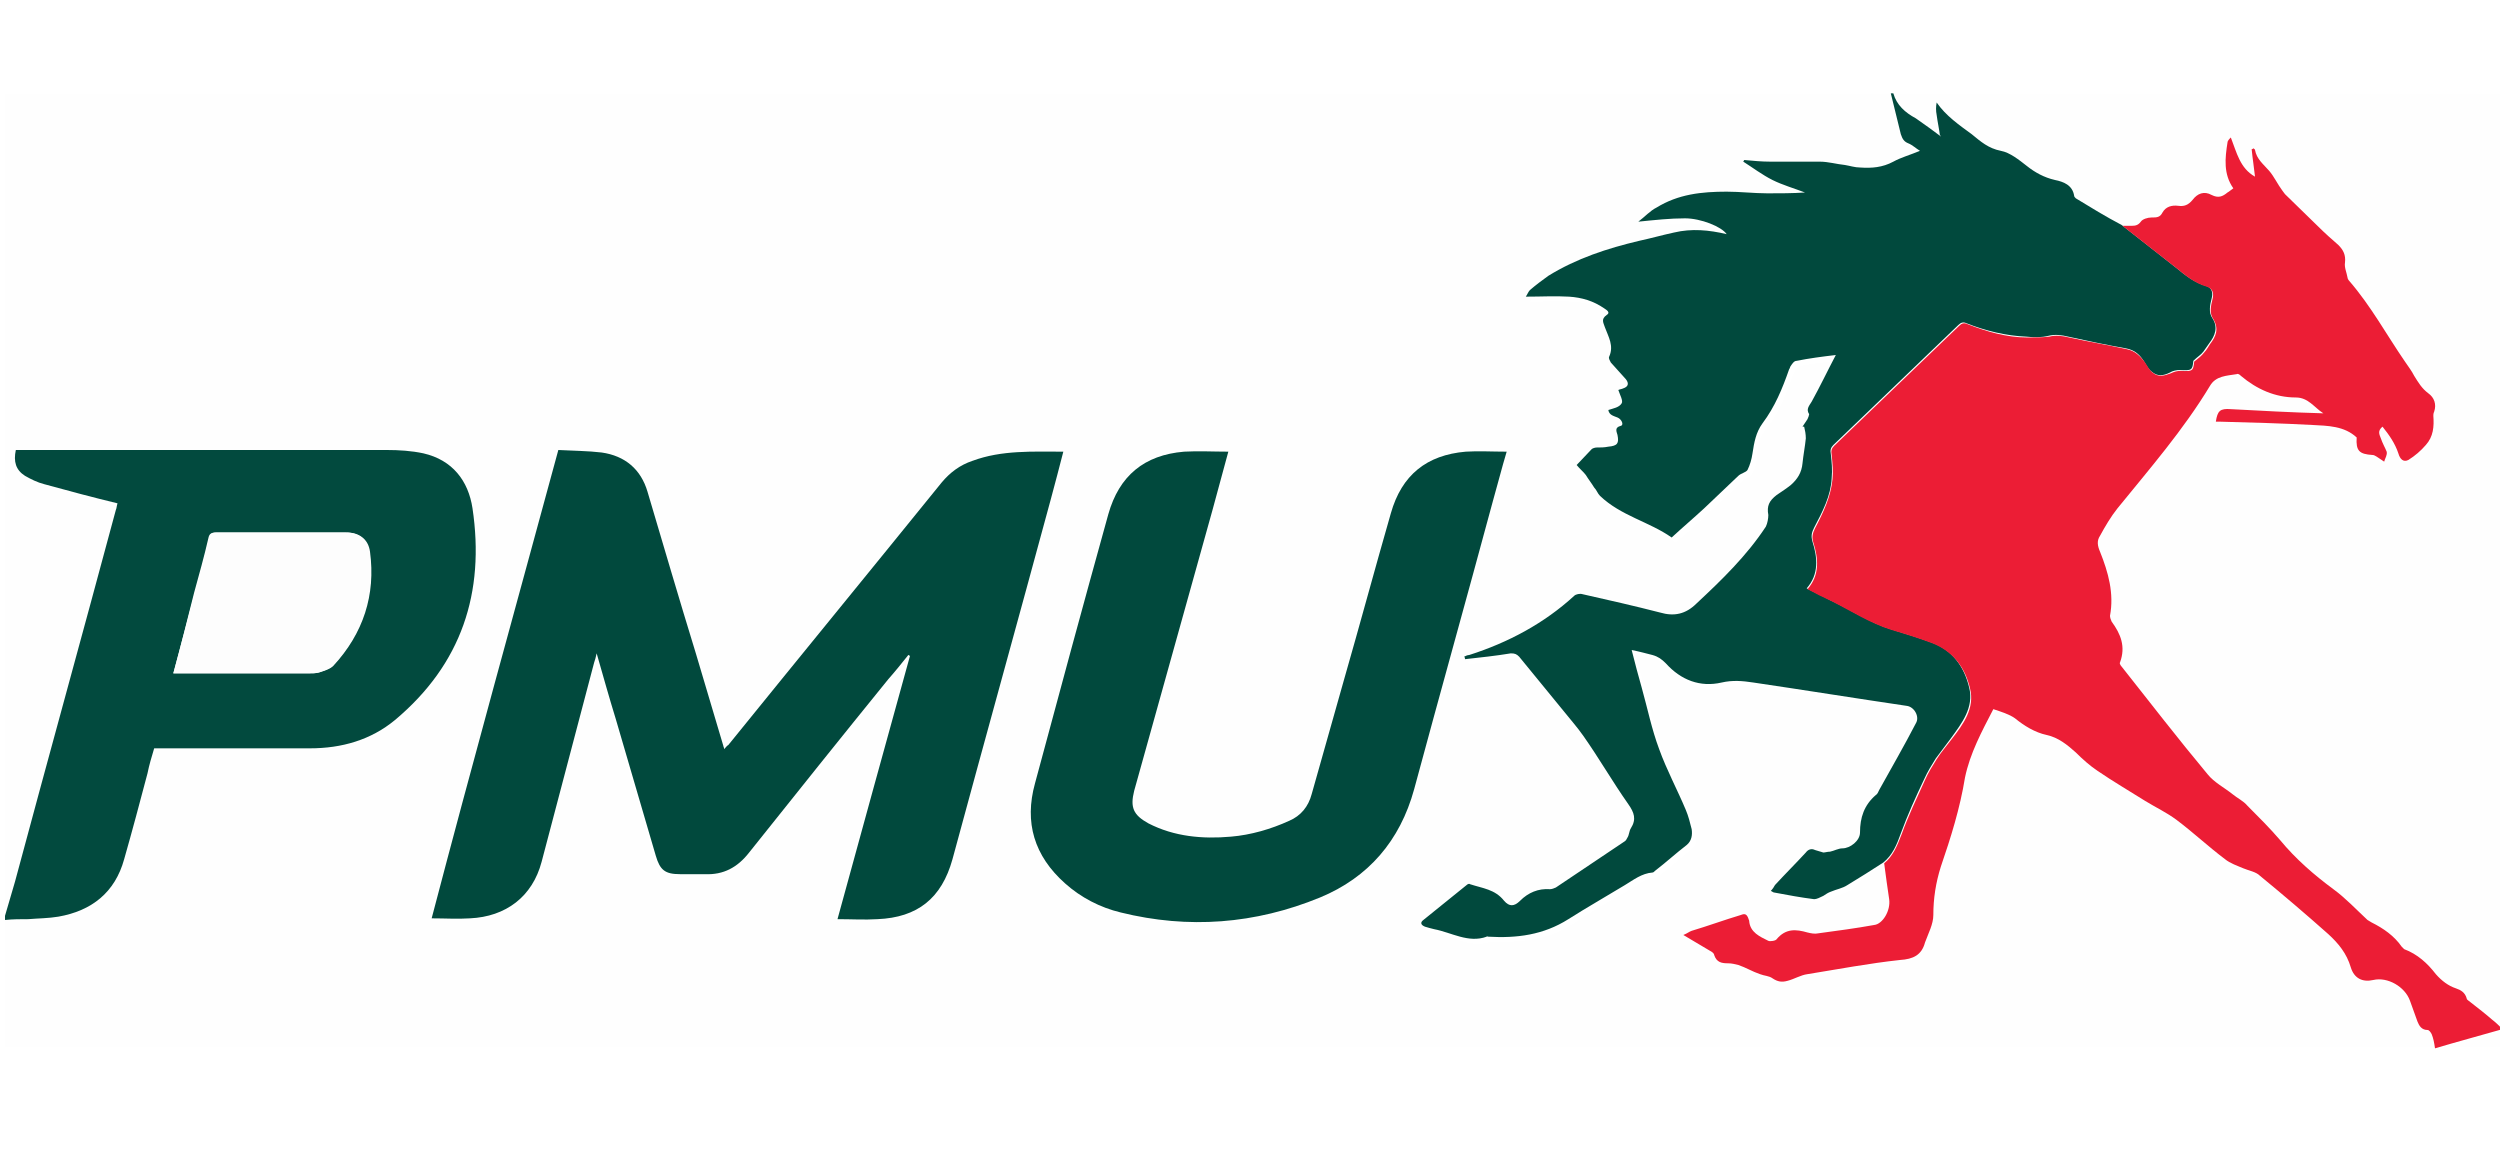
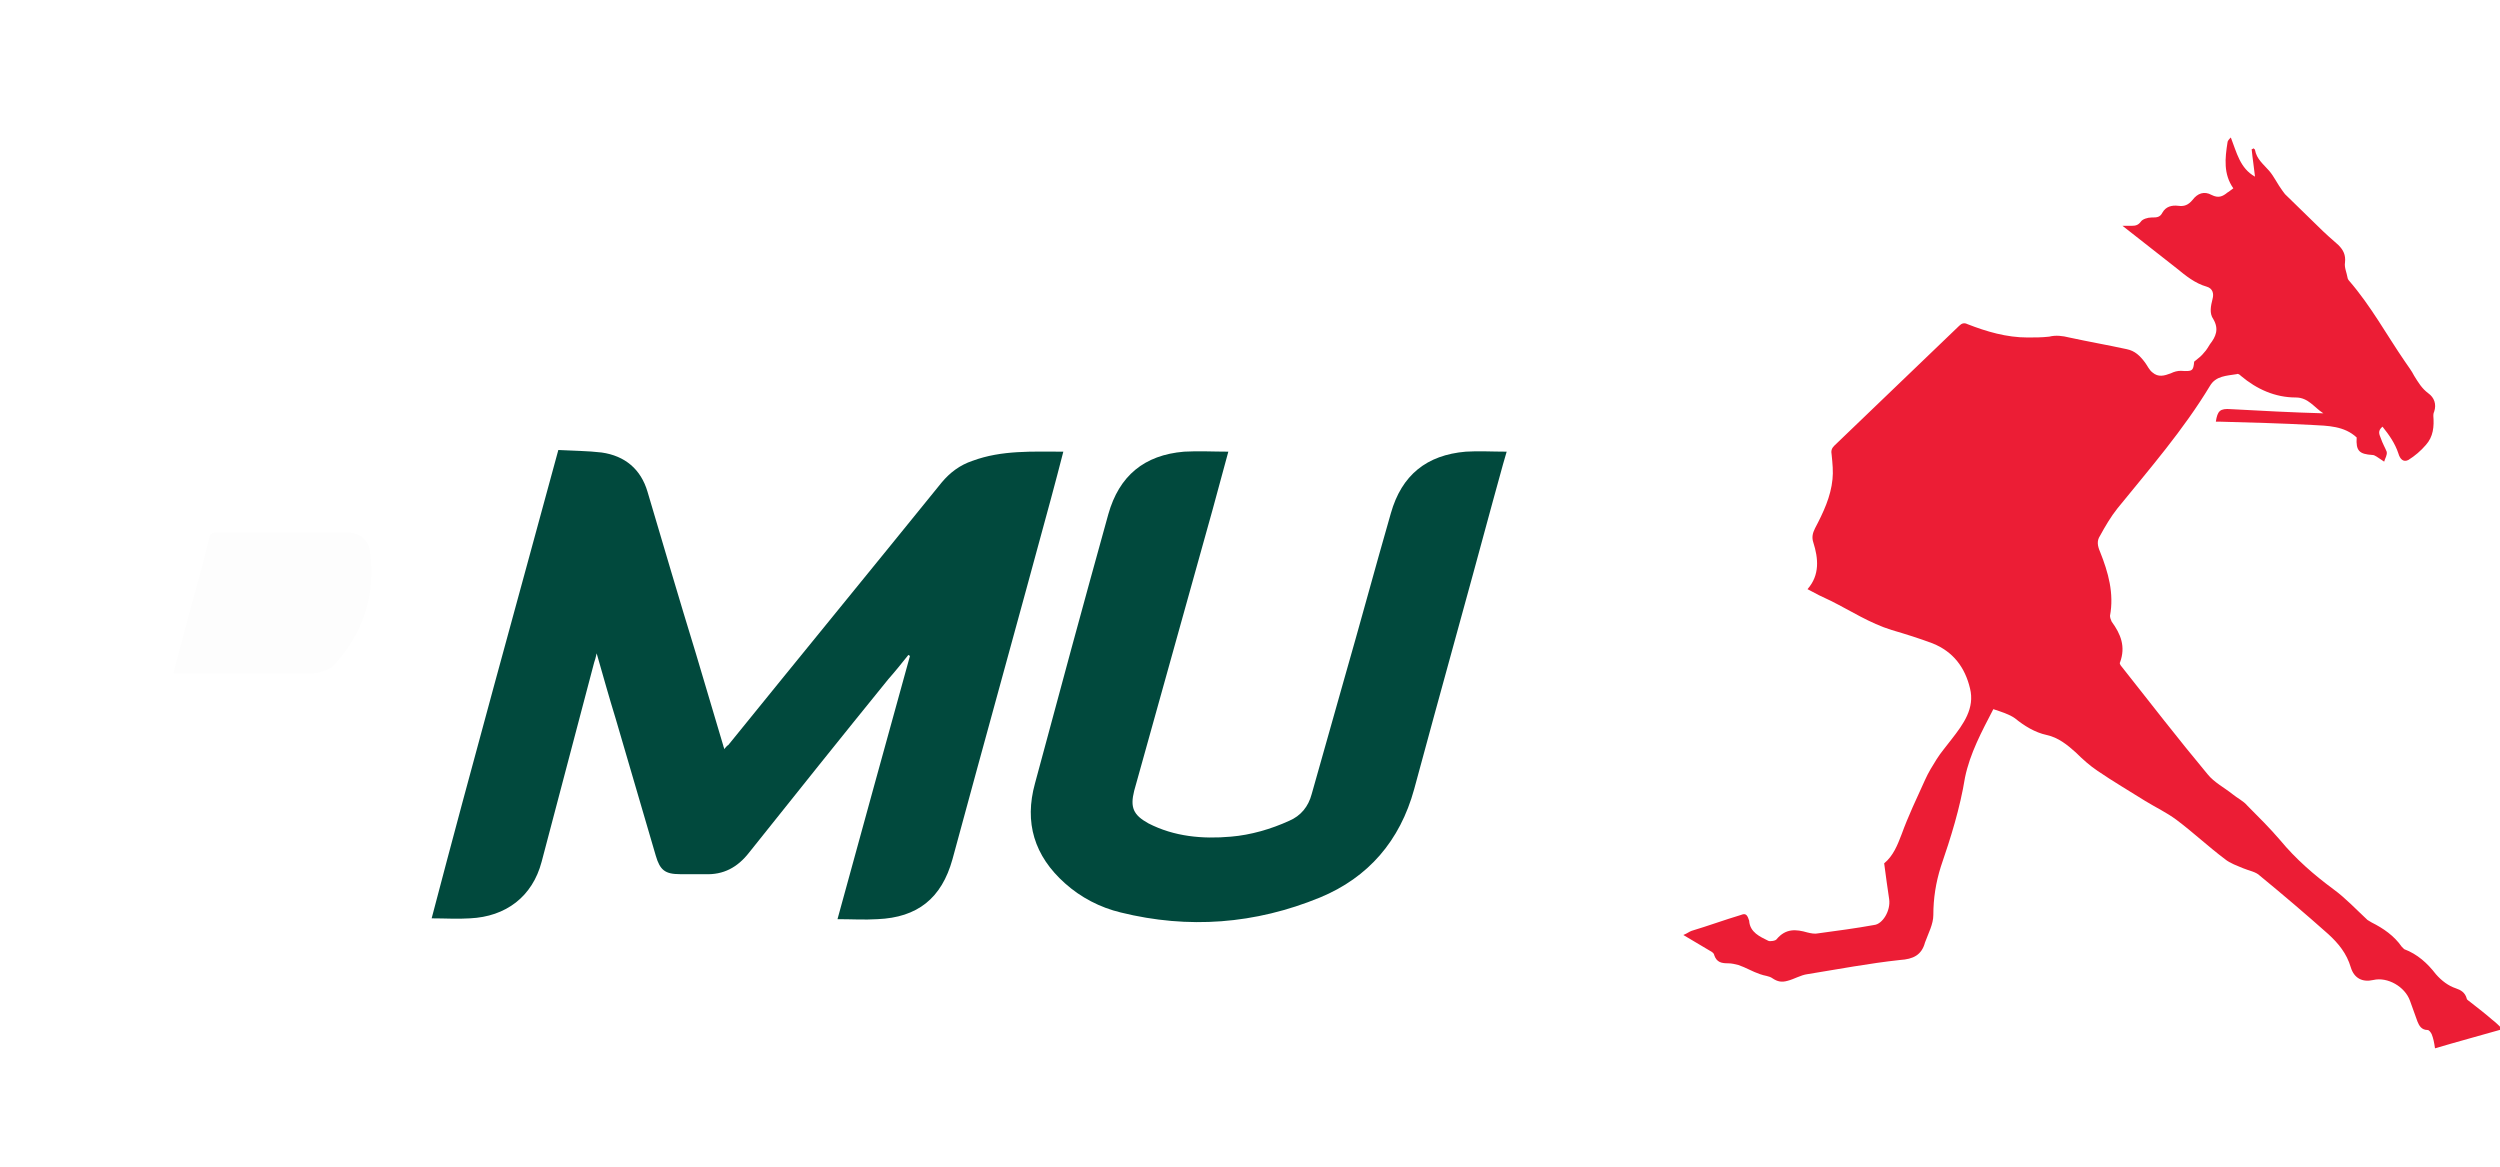
<svg xmlns="http://www.w3.org/2000/svg" version="1.0" x="0px" y="0px" viewBox="0 0 300 140" style="enable-background:new 0 0 300 140;" xml:space="preserve">
  <style type="text/css"> .st0{fill:#FFFFFF;} .st1{clip-path:url(#SVGID_4_);} .st2{fill:#2A9E43;} .st3{fill:#64BEA4;} .st4{fill:#756746;} .st5{fill:#0B090A;} .st6{fill:#1C3123;} .st7{fill:#0B6544;} .st8{fill:#F6D658;} .st9{fill:#069870;} .st10{fill:#B99280;} .st11{fill:#ECBB33;} .st12{fill:#C6C6C6;} .st13{fill:#F4C4AF;} .st14{display:none;fill:#FFFFFF;} .st15{fill:#052433;} .st16{fill:#042332;} .st17{fill:#062534;} .st18{fill:#F2F3F4;} .st19{fill:#0238A3;} .st20{fill:#C6172C;} .st21{fill:#C79F49;} .st22{fill:#0F0F0F;} .st23{fill:#FAFAFA;} .st24{fill:#09815B;} .st25{fill:#41B389;} .st26{fill:#0A805B;} .st27{fill:#41B188;} .st28{fill:#42B58B;} .st29{fill:#08805A;} .st30{fill:#41B289;} .st31{fill:#368F72;} .st32{fill:#408E74;} .st33{fill:#24674F;} .st34{fill:#F5F6F5;} .st35{fill:#094167;} .st36{fill:#053E65;} .st37{fill:#043D65;} .st38{fill:#167BBC;} .st39{fill:#197CBD;} .st40{fill:#446E88;} .st41{fill:#4E768F;} .st42{fill:#B3C4D0;} .st43{fill:#3A6782;} .st44{fill:#E5EDF4;} .st45{fill:#E5ECF1;} .st46{fill:#F9F9F9;} .st47{fill:#DEDEDE;} .st48{fill:#CDCDCD;} .st49{fill:#CCC0A3;} .st50{fill:#D4A223;} .st51{fill:#F6BF32;} .st52{fill:#F4BE32;} .st53{fill:#FAC42C;} .st54{fill:#E2B32A;} .st55{fill:#E3BF5B;} .st56{fill:#D8D8D8;} .st57{fill:#F5F4F2;} .st58{fill:#025FC9;} .st59{fill:#2C4980;} .st60{fill:#1E3F7D;} .st61{fill:#0F3778;} .st62{fill:#003277;} .st63{fill:#193C7B;} .st64{fill:#E8E8EA;} .st65{fill:#D2D7E1;} .st66{fill:#E1E4EB;} .st67{fill:#345386;} .st68{fill:#94A0BB;} .st69{fill:#E0E0E0;} .st70{fill:#EDEDED;} .st71{fill:#363636;} .st72{fill:#3A3A3A;} .st73{fill:#484849;} .st74{fill:#666769;} .st75{fill:#DBDFE7;} .st76{fill:#5C5D5E;} .st77{fill:#EAEAEC;} .st78{fill:#E6E6E6;} .st79{fill:#E3E3E3;} .st80{fill:#6F7072;} .st81{fill:#232323;} .st82{fill:#252525;} .st83{fill:#FB9705;} .st84{fill:#FB9807;} .st85{fill:#262626;} .st86{fill:#FB9806;} .st87{fill:#0AEA8C;} .st88{fill:#010101;} .st89{fill:#F2F2E9;} .st90{fill:#E80239;} .st91{fill:#E80138;} .st92{fill:#F6181A;} .st93{fill:#0E0E0E;} .st94{fill:#535353;} .st95{fill:#BCBCC1;} .st96{fill:#944296;} .st97{fill:#060606;} .st98{fill:#A3C413;} .st99{fill:#020202;} .st100{fill:#050505;} .st101{fill:#040404;} .st102{fill:#E7E7E7;} .st103{fill:#E56420;} .st104{fill:#E5641F;} .st105{fill:#E56520;} .st106{fill:#12395D;} .st107{fill:#E56521;} .st108{fill:#212220;} .st109{fill:#20211F;} .st110{fill:#FB3A02;} .st111{fill:#050F30;} .st112{fill:#0A1334;} .st113{fill:#FBCA05;} .st114{fill:#00001B;} .st115{fill:#047968;} .st116{fill:#E91D25;} .st117{fill:#E91C25;} .st118{fill:#E91D26;} .st119{fill:#E6BEBD;} .st120{fill:#EDCBC7;} .st121{fill:#E2BCBA;} .st122{fill:#084821;} .st123{fill:#04D147;} .st124{fill:#01451A;} .st125{fill:#E8EC02;} .st126{fill:#030303;} .st127{fill:#019AFB;} .st128{fill:#0399F9;} .st129{fill:#080D0B;} .st130{fill:#00B5B5;} .st131{fill:#EEB038;} .st132{fill:#040C0C;} .st133{fill:#8CD001;} .st134{fill:#030302;} .st135{fill:#FAD300;} .st136{fill:#E78C20;} .st137{fill:#F0D521;} .st138{fill:#FA3142;} .st139{fill:#FA3445;} .st140{fill:#040303;} .st141{fill:#050404;} .st142{fill:#DD7122;} .st143{fill:#0AFBD4;} .st144{fill:#0D0D0D;} .st145{fill:#232A37;} .st146{fill:#03AB44;} .st147{fill:#EDF6F1;} .st148{fill:#EDF7F1;} .st149{fill:#75CF95;} .st150{fill:#67CB8B;} .st151{fill:#62C988;} .st152{fill:#64CA89;} .st153{fill:#F18092;} .st154{fill:#0C0C0C;} .st155{fill:#0B0B0B;} .st156{fill:#141414;} .st157{fill:#101010;} .st158{fill:#393939;} .st159{fill:#E8173C;} .st160{fill:#1F1F1F;} .st161{fill:#080808;} .st162{fill:#222222;} .st163{fill:#161616;} .st164{fill:#151515;} .st165{fill:#313131;} .st166{fill:#2E2E2E;} .st167{fill:#DF1919;} .st168{fill:#F9080F;} .st169{fill:#F9060E;} .st170{fill:#F16469;} .st171{fill:#F14F04;} .st172{fill:#090909;} .st173{fill:#FB5012;} .st174{fill:#FB5114;} .st175{fill:#06AEDC;} .st176{fill:#9D408E;} .st177{fill:#FB5418;} .st178{fill:#FB6B39;} .st179{fill:#D48A78;} .st180{fill:#37B0DC;} .st181{fill:#47B23E;} .st182{fill:#61BA51;} .st183{fill:#97C73F;} .st184{fill:#67BD33;} .st185{fill:#FAA670;} .st186{fill:#C180B4;} .st187{fill:#AE5FA0;} .st188{fill:#9191C3;} .st189{fill:#A6B690;} .st190{fill:#FB8051;} .st191{fill:#5DBEE2;} .st192{fill:#B3A6CD;} .st193{fill:#9EAB7E;} .st194{fill:#7FC9E7;} .st195{fill:#90CB7A;} .st196{fill:#B6D157;} .st197{fill:#D49EC5;} .st198{fill:#CCDD7F;} .st199{fill:#6DC1E3;} .st200{fill:#242423;} .st201{fill:#39BD02;} .st202{fill:#4BFB02;} .st203{fill:#4CFB03;} .st204{fill:#232321;} .st205{fill:#252523;} .st206{fill:#222220;} .st207{fill:#282826;} .st208{fill:#262624;} .st209{fill:#2A2A29;} .st210{fill:#1D1D1B;} .st211{fill:#EBEBEB;} .st212{fill:#D9D9D9;} .st213{fill:#434242;} .st214{fill:#3E3D3D;} .st215{fill:#3C3B3B;} .st216{fill:#3D3D3D;} .st217{fill:#3F3F3F;} .st218{fill:#3D3C3C;} .st219{fill:#403F3F;} .st220{fill:#414040;} .st221{fill:#E2C780;} .st222{fill:#676767;} .st223{fill:#D4B775;} .st224{fill:#8E7541;} .st225{fill:#BBBBBB;} .st226{fill:#A98E55;} .st227{fill:#BEBEBE;} .st228{fill:#CBAD6E;} .st229{fill:#6F6F6F;} .st230{fill:#858585;} .st231{fill:#B6B6B6;} .st232{fill:#7E7E7E;} .st233{fill:#7A6235;} .st234{fill:#B4985F;} .st235{fill:#C3C4C4;} .st236{fill:#C0A46D;} .st237{fill:#A5A6A6;} .st238{fill:#B1955C;} .st239{fill:#D6BD7F;} .st240{fill:#8D8D8D;} .st241{fill:#969696;} .st242{fill:#D8BD73;} .st243{fill:#DFC57C;} .st244{fill:#5F4516;} .st245{fill:#9A8048;} .st246{fill:#B39F71;} .st247{fill:#585858;} .st248{fill:#482B1B;} .st249{fill:#706059;} .st250{fill:#F1EFED;} .st251{fill:#ECEBEA;} .st252{fill:#A06C43;} .st253{fill:#C98B55;} .st254{fill:#594034;} .st255{fill:#7B4A33;} .st256{fill:#90501E;} .st257{fill:#291915;} .st258{fill:#C49872;} .st259{fill:#E5B27D;} .st260{fill:#BB7033;} .st261{fill:#B47A4F;} .st262{fill:#0F0D0A;} .st263{fill:#A29286;} .st264{fill:#D6A572;} .st265{fill:#C08051;} .st266{fill:#20100E;} .st267{fill:#D87626;} .st268{fill:#713A20;} .st269{fill:#A98874;} .st270{fill:#EEEDEC;} .st271{fill:#E9E6E5;} .st272{fill:#056099;} .st273{fill:#07619A;} .st274{fill:#0D659C;} .st275{fill:#F9AC08;} .st276{fill:#F87D08;} .st277{fill:#EA3E0C;} .st278{fill:#F99205;} .st279{fill:#41AC30;} .st280{fill:#41AC2F;} .st281{fill:#424243;} .st282{fill:#444445;} .st283{fill:#ABDAA4;} .st284{fill:#40AC2E;} .st285{fill:#464647;} .st286{fill:#44AD33;} .st287{fill:#534A4F;} .st288{fill:#584F54;} .st289{fill:#C8C6C7;} .st290{fill:#50474C;} .st291{fill:#544B50;} .st292{fill:#DDDDDD;} .st293{fill:#0A0C08;} .st294{fill:#080905;} .st295{fill:#0D0F0B;} .st296{fill:#161716;} .st297{fill:#15805F;} .st298{fill:#FFE119;} .st299{fill:#00CB9F;} .st300{fill:#01CC9F;} .st301{fill:#1C1C1C;} .st302{fill:#1A1A1A;} .st303{fill:#0D3C2F;} .st304{fill:#1A473C;} .st305{fill:#104335;} .st306{fill:#0C3229;} .st307{fill:#0A372B;} .st308{fill:#EBF5F4;} .st309{fill:#1A3D35;} .st310{fill:#274B40;} .st311{fill:#F5E599;} .st312{fill:#D9D09A;} .st313{fill:#4C6D64;} .st314{fill:#13392F;} .st315{fill:#F8F6DE;} .st316{fill:#51776D;} .st317{fill:#769088;} .st318{fill:#D5E9E5;} .st319{fill:#1D5044;} .st320{fill:#D4E7E0;} .st321{fill:#F1EEB8;} .st322{fill:#D2C883;} .st323{fill:#B2D1C9;} .st324{fill:#E4C459;} .st325{fill:#E8BE42;} .st326{fill:#D4C472;} .st327{fill:#08DEAF;} .st328{fill:#070707;} .st329{fill:#025E98;} .st330{fill:#0A0D0D;} .st331{fill:#9E2125;} .st332{fill:#0D0F0F;} .st333{fill:#FB6703;} .st334{fill:#90CE45;} .st335{fill:#108038;} .st336{fill:#078A36;} .st337{fill:#852EFB;} .st338{fill:#101824;} .st339{fill:#7671FB;} .st340{fill:#5DBDFB;} .st341{fill:#8BF53D;} .st342{fill:#75CC30;} .st343{fill:#76B928;} .st344{fill:#F0F9E4;} .st345{fill:#FA5555;} .st346{fill:#FB0202;} .st347{fill:#33D61D;} .st348{clip-path:url(#SVGID_6_);} .st349{fill:#C2D3FA;} .st350{fill:#6C9AF0;} .st351{fill:#9DBCF5;} .st352{fill:#5489EE;} .st353{fill:#79A2F2;} .st354{fill:#AA7E15;} .st355{fill:#CDB476;} .st356{fill:#DF0436;} .st357{fill:#04AC12;} .st358{fill:#36424A;} .st359{fill:#306606;} .st360{fill:#396F0C;} .st361{fill:#7CB130;} .st362{fill:#171716;} .st363{fill:#73A62F;} .st364{fill:#3F750E;} .st365{fill:#161714;} .st366{fill:#181916;} .st367{fill:#171815;} .st368{fill:#77AC2E;} .st369{fill:#74A92D;} .st370{fill:#85B638;} .st371{fill:#55891C;} .st372{fill:#629822;} .st373{fill:#689E27;} .st374{fill:#487C14;} .st375{fill:#4B8114;} .st376{fill:#5B911E;} .st377{fill:#5E9520;} .st378{fill:#4D8316;} .st379{fill:#4E801C;} .st380{fill:#427020;} .st381{fill:#75A63B;} .st382{fill:#F0F3ED;} .st383{fill:#EFF2EC;} .st384{fill:#699C2C;} .st385{fill:#8DAF5F;} .st386{fill:#5F9226;} .st387{fill:#D32E3C;} .st388{fill:#FE6B09;} .st389{fill:#0A0A0A;} .st390{fill:#011346;} .st391{fill-rule:evenodd;clip-rule:evenodd;fill:url(#SVGID_7_);} .st392{fill-rule:evenodd;clip-rule:evenodd;fill:url(#SVGID_8_);} .st393{fill-rule:evenodd;clip-rule:evenodd;fill:url(#SVGID_9_);} .st394{fill-rule:evenodd;clip-rule:evenodd;fill:url(#SVGID_10_);} .st395{fill:#272753;} .st396{fill:#87879F;} .st397{fill:#020134;} .st398{fill:#FEFEFF;} .st399{fill:#FE277E;} .st400{fill:#FBFBFC;} .st401{fill:#FDFDFE;} .st402{fill:#FAFAFB;} .st403{fill:#FEFEFE;} .st404{fill:#FFFEFF;} .st405{fill:#FFFDFE;} .st406{fill:#FFFEFE;} .st407{fill:#080839;} .st408{fill:#09093A;} .st409{fill:#FF2A80;} .st410{fill:#FF2A81;} .st411{fill:#FF2980;} .st412{fill:url(#SVGID_11_);} .st413{fill:#E43802;} .st414{fill:url(#SVGID_12_);} .st415{fill:url(#SVGID_13_);} .st416{fill-rule:evenodd;clip-rule:evenodd;fill:#FFFFFF;filter:url(#Adobe_OpacityMaskFilter);} .st417{mask:url(#a_2_);} .st418{fill-rule:evenodd;clip-rule:evenodd;fill:#E41D32;} .st419{fill:#FFB900;} .st420{fill:#C51518;} .st421{fill:#991015;} .st422{fill:#03090B;} .st423{fill:#F8CD00;} .st424{fill:#ED1B30;} .st425{fill:#ED1C24;} .st426{fill:#0083DB;} .st427{fill:#FDE021;} .st428{fill:#E30421;} .st429{fill:#39F56A;} .st430{fill:#001A5B;} .st431{fill:#E02030;} .st432{fill:#41CC00;} .st433{fill-rule:evenodd;clip-rule:evenodd;fill:#FF761F;} .st434{fill-rule:evenodd;clip-rule:evenodd;fill:#F45E0B;} .st435{fill-rule:evenodd;clip-rule:evenodd;fill:#FF6404;} .st436{fill:#EC0000;} .st437{fill:#231F20;} .st438{fill:#23934A;} .st439{fill:#FFE418;} .st440{fill:#0A6008;} .st441{fill:#FF1300;} .st442{fill:#AB9471;} .st443{fill:#122A53;} .st444{fill:#FDB61B;} .st445{fill:#D60000;} .st446{fill-rule:evenodd;clip-rule:evenodd;fill:#44B6E5;} .st447{fill-rule:evenodd;clip-rule:evenodd;} .st448{fill-rule:evenodd;clip-rule:evenodd;fill:url(#logo_1_);} .st449{fill:#3C0098;} .st450{fill:#61B510;} .st451{fill:#F7760D;} .st452{fill:#0078FF;} .st453{fill:url(#SVGID_14_);} .st454{opacity:0.27;fill:#030303;enable-background:new ;} .st455{fill:#F7F4F1;} .st456{fill:#FFCA05;} .st457{fill:#1D1E1B;} .st458{opacity:0.5;fill:url(#SVGID_15_);enable-background:new ;} .st459{fill:url(#SVGID_16_);} .st460{fill:#F09021;} .st461{opacity:0.5;fill:url(#SVGID_17_);enable-background:new ;} .st462{opacity:0.5;fill:url(#SVGID_18_);enable-background:new ;} .st463{fill:#FFDF00;stroke:#FFDF00;stroke-width:1.5;stroke-miterlimit:10;} .st464{fill:#652B80;} .st465{opacity:0.5;fill:url(#SVGID_19_);enable-background:new ;} .st466{fill:#EB0143;} .st467{fill:#00A1E7;} .st468{fill:#43CC3C;} .st469{fill:#4172C1;} .st470{fill:#E8490D;} .st471{fill:url(#SVGID_20_);} .st472{fill:url(#SVGID_21_);} .st473{fill-rule:evenodd;clip-rule:evenodd;fill:#FF5500;} .st474{fill:url(#SVGID_22_);} .st475{fill:url(#SVGID_23_);} .st476{fill:url(#SVGID_24_);} .st477{fill:#353535;} .st478{fill:url(#SVGID_25_);} .st479{fill:#E51A44;} .st480{fill:#100F0D;} .st481{fill:#D70A0A;} .st482{fill:#212121;} .st483{fill:#B80320;} .st484{fill:#FF6700;} .st485{fill-rule:evenodd;clip-rule:evenodd;fill:#FF6700;} .st486{fill:#EC5F28;} .st487{clip-path:url(#SVGID_29_);} .st488{fill:#EB282C;} .st489{fill:#141412;} .st490{clip-path:url(#SVGID_31_);} .st491{fill:#776B39;} .st492{fill:#0B0704;} .st493{fill:#E06905;} .st494{fill:#DE6805;} .st495{fill:#DF6905;} .st496{fill:#452205;} .st497{fill:#1E0E02;} .st498{fill:#211002;} .st499{fill:#100801;} .st500{fill:#00F7AD;} .st501{fill:#00F8AD;} .st502{fill:#01F9AE;} .st503{fill:#00F6AC;} .st504{fill:#EA1C24;} .st505{fill:#FFCA34;} .st506{fill:#EC4444;} .st507{fill:#00A554;} .st508{fill:#F7CF1D;} .st509{fill:#FF0D36;} .st510{fill:#086DFF;} .st511{fill:#FF8217;} .st512{fill:#F90027;} .st513{fill:#FBC609;} .st514{fill:#17BBFF;} .st515{fill:#FF8C04;} .st516{fill:#DE1D00;} .st517{fill:#70C32A;} .st518{fill:#BC6B03;} .st519{fill:#118CBC;} .st520{fill:#549220;} .st521{fill:#A61600;} .st522{fill:#BE8924;} .st523{fill:#078095;} .st524{fill:#40A95B;} .st525{fill:#068095;} .st526{fill:#098096;} .st527{fill:#0A8196;} .st528{fill:#118499;} .st529{fill:#0C8297;} .st530{fill:#FAFBFB;} .st531{fill:#027B34;} .st532{fill:#057C37;} .st533{fill:#077D39;} .st534{fill:#CF2A34;} .st535{fill:#067D38;} .st536{fill:#D02D36;} .st537{fill:#087E39;} .st538{fill:#CF2C36;} .st539{fill:#5F5F5F;} .st540{fill:#5C5C5C;} .st541{fill:#555555;} .st542{fill:#5A5A5A;} .st543{fill:#575757;} .st544{fill:#6B6B6B;} .st545{fill:#666666;} .st546{fill:#D8565E;} .st547{fill:#DB656C;} .st548{fill:#F5DCDD;} .st549{fill:#FBC52F;} .st550{fill:#2F2C2B;} .st551{fill:#FBFBF9;} .st552{fill:#CDAD64;} .st553{fill:#CCAB5F;} .st554{fill:#CCAC61;} .st555{fill:#CEAE66;} .st556{fill:#CCAC62;} .st557{fill:#CCAB61;} .st558{fill:#CBAB5F;} .st559{fill:#CDAC62;} .st560{fill:#D2B674;} .st561{fill:#D1B370;} .st562{fill:#D0B36F;} .st563{fill:#D0B26E;} .st564{fill:#D1B572;} .st565{fill:#D7BE83;} .st566{fill:#D5BB7F;} .st567{fill:#CEAF68;} .st568{fill:#E1CFA4;} .st569{fill:#EEE5D0;} .st570{fill:#E5D6B2;} .st571{fill:#EBE1C6;} .st572{fill:#E8DBBC;} .st573{fill:#DECA9A;} .st574{fill:#E7D8B6;} .st575{fill:#F5F0E4;} .st576{fill:#E3D3AC;} .st577{fill:#FAF8F4;} .st578{fill:#FFCB03;} .st579{fill:#032454;} .st580{fill:#CADB2D;} .st581{fill:#242424;} .st582{fill:#051525;} .st583{fill:#F2A241;} .st584{fill:#111111;} .st585{fill:#FBCB00;} .st586{fill:#CC463E;} .st587{fill:#00239C;} .st588{fill:#FF7800;} .st589{opacity:0.15;} .st590{fill:#EB080C;} .st591{fill:#0E4A26;} .st592{fill:#0BFF22;} .st593{fill:#2D2A29;} .st594{fill:#F18D1F;} .st595{fill:#E68E27;} .st596{fill:#E27F20;} .st597{fill:#6E4A97;} .st598{fill:#A06EA5;} .st599{fill:#935293;} .st600{fill:#FEED01;} .st601{fill:#FEED02;} .st602{fill:#FE6620;} .st603{fill:#FE6720;} .st604{fill:#FBB640;} .st605{fill:#0F306C;} .st606{fill:url(#SVGID_32_);} .st607{fill:url(#SVGID_33_);} .st608{fill:url(#SVGID_34_);} .st609{fill:url(#SVGID_35_);} .st610{fill:url(#SVGID_36_);} .st611{fill:url(#SVGID_37_);} .st612{fill:url(#SVGID_38_);} .st613{fill:url(#SVGID_39_);} .st614{fill:url(#SVGID_40_);} .st615{fill:url(#SVGID_41_);} .st616{fill:#FF4200;} .st617{fill:#8F00FF;} .st618{fill:#23262E;} .st619{fill:#FE6703;} .st620{fill:#FE6907;} .st621{fill:#FE9963;} .st622{fill:#FE6805;} .st623{fill:#FE6705;} .st624{fill:#FE6704;} .st625{fill:#FE5A00;} .st626{fill:#DF2025;} .st627{fill:#222121;} .st628{fill:#024A3E;} .st629{fill:#01493D;} .st630{fill:#EC1D35;} .st631{fill:#FDFDFD;} </style>
  <g id="fondo">
    <rect x="0" y="0" class="st0" width="300" height="140" />
  </g>
  <g id="logos">
    <g>
-       <path class="st403" d="M0.6,109.9c0-32.9,0-65.7,0-98.6c99.8,0,199.6,0,299.4,0c0,38.1,0,76.2,0,114.3c-99.8,0-199.6,0-299.4,0 c0-5.1,0-10.2,0-15.2c0.9,0,1.9,0,2.8-0.1c1.2-0.1,2.4-0.1,3.6-0.3c4-0.7,6.8-2.8,7.9-6.9c0.9-3.4,1.8-6.8,2.8-10.3 c0.3-1,0.5-2,0.8-3c0.4,0,0.7,0,0.9,0c5.9,0,11.8,0,17.8,0c3.8,0,7.3-1,10.2-3.4c8-6.6,10.8-15.3,9.3-25.4 c-0.5-3.3-2.4-5.8-5.9-6.6c-1.4-0.3-2.9-0.4-4.4-0.4c-14.6,0-29.1,0-43.7,0c-0.3,0-0.5,0-0.8,0c-0.3,1.4,0,2.4,1.1,3.1 c0.7,0.4,1.5,0.8,2.3,1c2.9,0.8,5.8,1.5,8.8,2.3c-0.1,0.3-0.1,0.5-0.2,0.8c-4,14.9-8.1,29.7-12.1,44.6 C1.4,107.2,1,108.5,0.6,109.9z M226.1,103.6c0.2,1.5,0.4,2.9,0.6,4.4c0.1,1.3-0.9,2.9-1.8,3.1c-2.2,0.3-4.5,0.7-6.7,1 c-0.4,0.1-0.9,0-1.3-0.1c-1.4-0.4-2.7-0.6-3.7,0.8c-0.2,0.2-0.8,0.3-1,0.2c-1-0.5-2.2-1-2.3-2.4c0-0.1-0.1-0.2-0.1-0.3 c-0.1-0.5-0.4-0.6-0.9-0.4c-2,0.7-3.9,1.3-5.9,1.9c-0.3,0.1-0.6,0.3-1,0.5c1.2,0.7,2.2,1.3,3.2,1.9c0.2,0.1,0.5,0.3,0.5,0.5 c0.2,0.9,0.8,1.1,1.7,1c0.4,0,0.8,0,1.2,0.2c0.9,0.3,1.7,0.7,2.6,1.1c0.5,0.2,1.1,0.2,1.5,0.5c0.6,0.4,1.2,0.5,1.8,0.3 c0.8-0.3,1.6-0.7,2.4-0.8c3.7-0.6,7.4-1.3,11.1-1.7c1.6-0.2,2.5-0.7,3-2.1c0.3-1.1,0.9-2.2,1-3.3c0.1-2,0.3-3.9,0.9-5.8 c1.2-3.5,2.2-7.1,2.9-10.7c0.5-2.9,2-5.5,3.4-8.2c0.9,0.4,1.9,0.6,2.6,1.1c1.2,0.9,2.4,1.7,3.8,2c1.4,0.3,2.4,1.2,3.5,2.1 c0.9,0.7,1.7,1.6,2.6,2.2c1.9,1.2,3.8,2.4,5.7,3.6c1.3,0.8,2.6,1.4,3.8,2.3c2,1.5,3.8,3.2,5.8,4.7c0.6,0.5,1.5,0.7,2.2,1.1 c0.7,0.3,1.5,0.5,2,0.9c2.8,2.3,5.5,4.7,8.2,7c1.2,1.1,2.2,2.3,2.7,4c0.4,1.3,1.4,1.8,2.7,1.5c1.7-0.4,3.8,0.8,4.4,2.5 c0.3,0.8,0.6,1.7,0.9,2.5c0.2,0.5,0.5,1,1.2,1c0.2,0,0.4,0.3,0.5,0.5c0.2,0.5,0.2,1,0.4,1.7c2.7-0.7,5.3-1.5,8.1-2.3 c-0.5-0.4-0.8-0.8-1.2-1.1c-0.9-0.7-1.8-1.4-2.6-2.1c-0.2-0.1-0.4-0.3-0.5-0.5c-0.2-0.7-0.7-0.9-1.3-1.2c-1-0.4-1.8-0.9-2.4-1.7 c-1.1-1.3-2.2-2.4-3.8-3c-0.1-0.1-0.3-0.2-0.3-0.3c-1-1.3-2.3-2.1-3.6-2.9c-0.2-0.1-0.4-0.2-0.5-0.3c-1.4-1.2-2.6-2.6-4.1-3.7 c-2.3-1.8-4.6-3.7-6.4-5.9c-1.2-1.5-2.6-2.8-3.9-4.1c-0.5-0.5-1.2-0.9-1.8-1.4c-1-0.8-2.2-1.4-3-2.4c-3.5-4.3-6.9-8.6-10.3-12.9 c-0.1-0.1-0.2-0.4-0.2-0.5c0.7-1.9,0-3.4-1-4.9c-0.1-0.2-0.3-0.5-0.2-0.7c0.4-2.7-0.2-5.3-1.2-7.7c-0.3-0.7-0.3-1.3,0-1.9 c0.7-1.1,1.3-2.3,2.1-3.3c3.9-4.8,7.9-9.4,11.1-14.7c0.7-1.2,2-1.2,3.2-1.4c0.1,0,0.3,0.1,0.5,0.2c1.9,1.6,4.1,2.6,6.6,2.6 c1.6,0,2.2,1.2,3.3,1.9c-3.7-0.1-7.4-0.3-11.1-0.5c-1.3-0.1-1.6,0.2-1.8,1.5c0.1,0,0.3,0,0.4,0c3.7,0.1,7.5,0.2,11.2,0.4 c1.9,0.1,3.8,0.1,5.3,1.5c-0.1,1.6,0.3,2,1.9,2.1c0.2,0,0.3,0.1,0.5,0.2c0.3,0.2,0.6,0.4,0.9,0.6c0.1-0.4,0.3-0.8,0.3-1.2 c-0.1-0.6-0.5-1.1-0.7-1.6c-0.2-0.4-0.4-0.9,0.2-1.4c0.8,1,1.5,2,1.9,3.2c0.2,0.7,0.6,1.1,1.2,0.8c0.8-0.5,1.5-1.1,2.1-1.8 c0.9-1,1.1-2.2,0.9-3.5c0-0.2,0.1-0.4,0.1-0.5c0.3-0.9,0-1.7-0.7-2.2c-0.8-0.5-1.2-1.3-1.7-2.1c-0.4-0.6-0.8-1.1-1.1-1.7 c-2.2-3.3-4.1-6.7-6.7-9.7c-0.1-0.1-0.2-0.3-0.2-0.4c-0.1-0.6-0.4-1.2-0.3-1.8c0.1-0.9-0.2-1.6-0.8-2.1c-0.8-0.7-1.6-1.4-2.4-2.2 c-1.3-1.3-2.7-2.6-4-3.9c-0.1-0.1-0.2-0.3-0.3-0.4c-0.5-0.8-1-1.7-1.6-2.4c-0.6-0.8-1.5-1.4-1.7-2.5c0-0.1-0.1-0.1-0.2-0.2 c-0.1,0-0.1,0-0.2,0.1c0.1,1.1,0.3,2.2,0.4,3.3c-1.8-1-2.2-2.9-2.9-4.7c-0.2,0.2-0.4,0.4-0.4,0.6c-0.2,1.9-0.4,3.8,0.7,5.5 c-0.3,0.2-0.5,0.3-0.7,0.5c-0.6,0.4-1.1,0.7-1.9,0.3c-0.9-0.5-1.7-0.2-2.3,0.6c-0.4,0.6-1,0.8-1.7,0.7c-0.8-0.1-1.5,0.1-1.9,0.8 c-0.3,0.6-0.7,0.6-1.3,0.6c-0.4,0-1.1,0.2-1.3,0.5c-0.3,0.5-0.6,0.6-1.1,0.5c-0.4,0-0.7,0-1.1,0c-1.8-1.1-3.7-2.1-5.5-3.2 c-0.1-0.1-0.2-0.2-0.2-0.3c-0.3-1.3-1.3-1.6-2.3-1.9c-1.3-0.3-2.3-0.9-3.4-1.7c-0.9-0.8-2-1.6-3.1-1.8c-1.5-0.3-2.5-1.2-3.5-2 c-1.5-1.2-3-2.2-4.2-3.8c0,0.5,0,1,0,1.5c0.1,0.8,0.3,1.7,0.4,2.5c0,0,0,0,0,0c-0.8-0.6-1.6-1.2-2.5-1.7c-1.3-0.7-2.3-1.5-2.7-3 c0,0-0.1,0-0.3,0c0.4,1.7,0.8,3.3,1.2,4.9c0.1,0.5,0.4,0.8,0.9,1.1c0.5,0.2,0.9,0.5,1.4,0.9c-1.2,0.5-2.3,0.8-3.2,1.3 c-1.3,0.7-2.6,0.8-4,0.7c-0.6-0.1-1.2-0.2-1.8-0.3c-1-0.2-2-0.4-3-0.4c-2-0.1-3.9,0-5.9,0c-1.1,0-2.1-0.2-3.2-0.2 c0,0.1-0.1,0.1-0.1,0.2c1.2,0.8,2.3,1.6,3.5,2.2c1.2,0.6,2.6,1,3.9,1.5c-1.5,0.1-3,0.2-4.5,0.1c-1.6,0-3.3-0.2-4.9-0.2 c-2.9,0-5.8,0.3-8.4,1.9c-0.7,0.5-1.4,1.1-2.2,1.7c2-0.2,3.8-0.4,5.6-0.4c1.9,0,4.4,1,5,1.9c-2.1-0.5-4.2-0.7-6.3-0.2 c-1.4,0.3-2.8,0.7-4.2,1c-3.8,0.9-7.5,2.1-10.9,4.2c-0.8,0.5-1.5,1.1-2.2,1.7c-0.2,0.2-0.4,0.6-0.5,0.8c1.8,0,3.5-0.1,5.2,0 c1.5,0.1,3,0.5,4.2,1.4c0.3,0.2,0.7,0.5,0.3,0.8c-0.7,0.5-0.4,0.9-0.2,1.5c0.4,1.1,1.1,2.2,0.5,3.5c-0.1,0.2,0.1,0.5,0.2,0.7 c0.6,0.7,1.2,1.3,1.8,2c0.4,0.5,0.3,0.9-0.3,1.1c-0.2,0.1-0.4,0.1-0.6,0.2c0.2,0.6,0.6,1.3,0.4,1.6c-0.3,0.4-1,0.5-1.6,0.8 c0,0.7,0.6,0.8,1.1,0.9c0.5,0.2,0.7,0.9,0.4,1c-0.8,0.2-0.5,0.7-0.4,1.1c0.2,1.1-0.1,1.4-1.1,1.4c-0.5,0-0.9,0-1.4,0.1 c-0.2,0-0.5,0.1-0.6,0.2c-0.6,0.6-1.2,1.3-1.8,1.9c0.5,0.5,0.8,0.8,1.1,1.2c0.4,0.5,0.7,1,1,1.5c0.2,0.3,0.4,0.7,0.7,1 c2.5,2.4,5.8,3.1,8.6,5c1.4-1.2,2.7-2.3,3.9-3.5c1.4-1.3,2.8-2.6,4.1-3.9c0.3-0.3,0.9-0.4,1.1-0.7c0.3-0.6,0.6-1.3,0.6-2 c0.1-1.3,0.3-2.6,1.2-3.6c1.5-1.9,2.4-4.2,3.2-6.5c0.1-0.1,0.1-0.3,0.2-0.4c0.2-0.2,0.4-0.5,0.7-0.6c1.5-0.3,3-0.4,4.7-0.7 c-1,1.9-1.9,3.8-2.9,5.6c-0.2,0.5-0.7,0.9-0.3,1.5c0.1,0.1,0,0.4-0.2,0.6c-0.2,0.3-0.4,0.6-0.6,0.9c0.1,0,0.2,0,0.2,0 c0.1,0.5,0.2,1,0.2,1.4c-0.1,1-0.3,2-0.4,3c-0.1,1.1-0.6,1.9-1.4,2.6c-0.5,0.4-1.1,0.8-1.7,1.2c-1,0.6-1.2,1.3-1,2.4 c0.1,0.5,0,1.1-0.3,1.4c-2.2,3.5-5.3,6.3-8.3,9.2c-1.4,1.3-2.7,1.5-4.4,1.1c-3.1-0.8-6.2-1.5-9.3-2.2c-0.3-0.1-0.8,0-1,0.2 c-3.7,3.4-7.9,5.7-12.6,7.1c-0.2,0.1-0.4,0.1-0.6,0.2c0,0.1,0,0.2,0.1,0.3c1.9-0.2,3.7-0.4,5.5-0.7c0.5-0.1,0.7,0,1,0.4 c1.8,2.2,3.6,4.4,5.4,6.6c0.8,0.9,1.6,1.8,2.3,2.9c1.8,2.7,3.5,5.5,5.4,8.2c0.7,1,1,1.8,0.3,2.9c-0.2,0.3-0.3,0.7-0.4,1.1 c-0.1,0.2-0.2,0.4-0.4,0.5c-2.7,1.8-5.5,3.7-8.2,5.5c-0.2,0.1-0.5,0.3-0.7,0.2c-1.4-0.1-2.6,0.4-3.6,1.4c-0.6,0.7-1.3,0.7-1.9,0 c-1.1-1.4-2.6-1.5-4.1-2c-0.1,0-0.3,0-0.4,0.1c-1.8,1.4-3.5,2.8-5.2,4.2c-0.4,0.3-0.3,0.7,0.2,0.8c0.4,0.1,0.7,0.2,1.1,0.3 c2.1,0.4,4,1.7,6.3,0.9c0.1,0,0.2,0,0.2,0c3.4,0.1,6.7-0.2,9.6-2.1c2.2-1.5,4.5-2.8,6.8-4.1c1.1-0.6,2-1.5,3.3-1.5 c0.1,0,0.2-0.1,0.3-0.2c1.3-1,2.5-2.1,3.8-3.1c0.6-0.5,0.8-1.2,0.6-1.9c-0.2-0.8-0.4-1.6-0.7-2.3c-1.1-2.4-2.3-4.8-3.2-7.3 c-0.9-2.4-1.4-4.9-2.1-7.4c-0.4-1.5-0.8-2.9-1.2-4.5c0.9,0.2,1.7,0.4,2.5,0.6c0.7,0.1,1.1,0.5,1.6,1c1.8,2,4.1,2.9,6.7,2.3 c1.3-0.3,2.5-0.2,3.8,0c6.1,1,12.3,1.9,18.4,2.8c1,0.1,1.6,1.3,1.1,2.1c-1.5,2.7-3,5.4-4.4,8c-0.1,0.2-0.2,0.4-0.4,0.6 c-1.4,1.2-2,2.7-1.9,4.5c0,0.9-1.2,1.9-2.1,1.9c-0.5,0-1,0.2-1.5,0.4c-0.3,0.1-0.5,0.2-0.8,0.1c-0.4,0-0.7-0.1-1-0.3 c-0.5-0.2-0.8-0.1-1.1,0.3c-1.2,1.3-2.5,2.6-3.7,3.9c-0.2,0.2-0.3,0.4-0.5,0.7c0.2,0.1,0.3,0.2,0.4,0.2c1.6,0.3,3.2,0.6,4.8,0.8 c0.4,0,0.7-0.2,1.1-0.4c0.3-0.1,0.6-0.3,0.9-0.5c0.7-0.3,1.4-0.5,2-0.8C223.3,105.5,224.7,104.5,226.1,103.6z M67,54 c-5.2,18.9-10.3,37.5-15.4,56.3c1.6,0,3.1,0.1,4.6,0c4.3-0.2,7.5-2.6,8.6-6.8c2.2-7.9,4.2-15.9,6.3-23.9c0.1-0.3,0.2-0.6,0.3-1.1 c0.8,2.8,1.6,5.4,2.3,7.9c1.6,5.5,3.2,10.9,4.8,16.4c0.5,1.7,1.2,2.2,2.9,2.2c1,0,2,0,3,0c2.2,0,3.9-0.8,5.3-2.6 c5.5-7,11.1-13.9,16.7-20.8c0.8-1,1.6-2,2.4-2.9c0.1,0,0.1,0.1,0.2,0.1c-2.9,10.5-5.8,21-8.7,31.6c1.7,0,3.2,0.1,4.8,0 c4.9-0.2,7.7-2.5,9-7.2c3.9-14.4,7.9-28.8,11.8-43.2c0.5-1.9,1-3.7,1.5-5.7c-3.7,0-7.4-0.2-10.9,1.1c-1.5,0.5-2.7,1.4-3.7,2.6 c-8.5,10.5-17,21-25.6,31.5c-0.1,0.2-0.3,0.3-0.5,0.5c-0.1-0.2-0.1-0.3-0.1-0.4c-1.1-3.7-2.2-7.4-3.3-11.1 c-1.9-6.5-3.8-12.9-5.8-19.4c-0.8-2.7-2.7-4.3-5.5-4.7C70.5,54.1,68.8,54.1,67,54z M180.8,54.2c-1.8,0-3.4-0.1-5,0 c-4.7,0.4-7.7,2.8-9,7.4c-1.9,6.6-3.7,13.3-5.6,19.9c-1.3,4.6-2.6,9.2-3.9,13.8c-0.4,1.5-1.2,2.6-2.7,3.2c-2.3,1-4.6,1.6-7,1.9 c-3.4,0.3-6.8,0.1-9.9-1.6c-1.8-1-2.2-1.9-1.7-3.9c3.1-11.2,6.3-22.5,9.4-33.7c0.7-2.3,1.3-4.7,1.9-7c-1.8,0-3.6-0.1-5.3,0 c-4.8,0.3-7.8,2.8-9.1,7.5c-2.9,10.8-5.9,21.5-8.8,32.3c-1.3,4.7,0,8.8,3.6,12c1.9,1.7,4.2,2.9,6.7,3.5c8.2,2,16.2,1.3,23.9-1.8 c5.9-2.4,9.7-6.8,11.3-13c3.1-11.5,6.3-22.9,9.4-34.4C179.7,58.2,180.3,56.2,180.8,54.2z" />
-       <path class="st628" d="M0.6,109.9c0.4-1.4,0.8-2.7,1.2-4.1c4-14.9,8.1-29.7,12.1-44.6c0.1-0.2,0.1-0.5,0.2-0.8 c-2.9-0.7-5.9-1.5-8.8-2.3c-0.8-0.2-1.6-0.6-2.3-1c-1.1-0.7-1.4-1.7-1.1-3.1c0.2,0,0.5,0,0.8,0c14.6,0,29.1,0,43.7,0 c1.5,0,3,0.1,4.4,0.4c3.5,0.8,5.4,3.3,5.9,6.6c1.5,10.1-1.3,18.7-9.3,25.4c-2.9,2.4-6.4,3.4-10.2,3.4c-5.9,0-11.8,0-17.8,0 c-0.3,0-0.6,0-0.9,0c-0.3,1-0.6,2-0.8,3c-0.9,3.4-1.8,6.8-2.8,10.3c-1.1,4-3.9,6.2-7.9,6.9c-1.2,0.2-2.4,0.2-3.6,0.3 c-0.9,0-1.9,0-2.8,0.1C0.6,110.2,0.6,110.1,0.6,109.9z M20.8,80.8c0.3,0,0.6,0,0.9,0c5.1,0,10.2,0,15.3,0c0.4,0,0.9,0,1.2-0.1 c0.6-0.2,1.3-0.4,1.7-0.8c3.6-3.9,5.1-8.5,4.4-13.7c-0.2-1.5-1.3-2.3-2.8-2.3c-5.2,0-10.4,0-15.6,0c-0.6,0-0.8,0.2-0.9,0.7 c-0.5,2.2-1.1,4.3-1.7,6.5C22.5,74.3,21.7,77.5,20.8,80.8z" />
-       <path class="st629" d="M232.8,16.3c-0.1-0.8-0.3-1.7-0.4-2.5c-0.1-0.5-0.1-1,0-1.5c1.1,1.6,2.7,2.7,4.2,3.8c1.1,0.9,2,1.7,3.5,2 c1.1,0.2,2.2,1.1,3.1,1.8c1,0.8,2.1,1.4,3.4,1.7c1,0.2,2.1,0.6,2.3,1.9c0,0.1,0.1,0.2,0.2,0.3c1.8,1.1,3.6,2.2,5.5,3.2 c2.2,1.7,4.3,3.4,6.5,5.1c1.1,0.9,2.2,1.8,3.6,2.2c0.7,0.2,0.9,0.8,0.7,1.5c-0.2,0.8-0.4,1.7,0.1,2.4c0.7,1.1,0.3,2.1-0.4,3 c-0.2,0.3-0.5,0.7-0.7,1c-0.3,0.4-0.7,0.6-1.2,1.1c-0.1,1.1-0.2,1.2-1.6,1.1c-0.4,0-0.9,0.1-1.2,0.3c-0.8,0.4-1.5,0.5-2.2-0.1 c-0.4-0.3-0.6-0.7-0.9-1.2c-0.5-0.8-1.1-1.4-2.2-1.6c-2.3-0.4-4.6-0.9-6.9-1.4c-0.8-0.2-1.6-0.3-2.4-0.1c-0.8,0.2-1.7,0.2-2.6,0.1 c-2.5-0.1-4.9-0.7-7.2-1.6c-0.4-0.2-0.7-0.1-1,0.2c-5,4.8-10,9.6-15,14.4c-0.3,0.3-0.4,0.6-0.3,1.1c0.1,0.9,0.2,1.9,0.1,2.9 c-0.1,2.1-1.1,4-2.1,5.9c-0.3,0.6-0.4,1-0.2,1.7c0.6,1.9,0.8,3.9-0.7,5.6c1,0.5,1.9,0.9,2.8,1.4c2.4,1.1,4.7,2.7,7.3,3.5 c1.6,0.5,3.3,1,4.9,1.6c2.5,0.9,3.9,2.9,4.5,5.4c0.6,2.4-0.9,4.3-2.2,6.1c-0.6,0.8-1.2,1.6-1.8,2.4c-0.5,0.8-1,1.6-1.4,2.5 c-1,2.1-2,4.3-2.8,6.5c-0.5,1.4-1,2.6-2.1,3.5c-1.4,0.9-2.8,1.8-4.3,2.7c-0.6,0.4-1.3,0.5-2,0.8c-0.3,0.1-0.6,0.3-0.9,0.5 c-0.4,0.2-0.8,0.4-1.1,0.4c-1.6-0.2-3.2-0.5-4.8-0.8c-0.1,0-0.2-0.1-0.4-0.2c0.2-0.2,0.4-0.5,0.5-0.7c1.2-1.3,2.5-2.6,3.7-3.9 c0.3-0.4,0.7-0.5,1.1-0.3c0.3,0.1,0.7,0.2,1,0.3c0.2,0,0.5-0.1,0.8-0.1c0.5-0.1,1-0.4,1.5-0.4c0.9,0,2.1-0.9,2.1-1.9 c0-1.8,0.5-3.3,1.9-4.5c0.2-0.1,0.3-0.4,0.4-0.6c1.5-2.7,3-5.3,4.4-8c0.5-0.8-0.2-2-1.1-2.1c-6.1-0.9-12.3-1.9-18.4-2.8 c-1.3-0.2-2.5-0.3-3.8,0c-2.6,0.6-4.9-0.3-6.7-2.3c-0.5-0.5-0.9-0.8-1.6-1c-0.8-0.2-1.5-0.4-2.5-0.6c0.4,1.6,0.8,3.1,1.2,4.5 c0.7,2.5,1.2,5,2.1,7.4c0.9,2.5,2.2,4.9,3.2,7.3c0.3,0.7,0.5,1.5,0.7,2.3c0.1,0.7,0,1.4-0.6,1.9c-1.3,1-2.5,2.1-3.8,3.1 c-0.1,0.1-0.2,0.2-0.3,0.2c-1.3,0.1-2.3,0.9-3.3,1.5c-2.3,1.4-4.6,2.7-6.8,4.1c-3,1.9-6.2,2.3-9.6,2.1c-0.1,0-0.2-0.1-0.2,0 c-2.2,0.8-4.2-0.5-6.3-0.9c-0.4-0.1-0.8-0.2-1.1-0.3c-0.5-0.2-0.6-0.5-0.2-0.8c1.7-1.4,3.5-2.8,5.2-4.2c0.1-0.1,0.3-0.2,0.4-0.1 c1.5,0.5,3,0.6,4.1,2c0.6,0.7,1.2,0.7,1.9,0c1-1,2.2-1.5,3.6-1.4c0.2,0,0.5-0.1,0.7-0.2c2.7-1.8,5.5-3.7,8.2-5.5 c0.2-0.1,0.3-0.3,0.4-0.5c0.2-0.3,0.2-0.8,0.4-1.1c0.7-1.1,0.4-1.9-0.3-2.9c-1.9-2.7-3.5-5.5-5.4-8.2c-0.7-1-1.5-1.9-2.3-2.9 c-1.8-2.2-3.6-4.4-5.4-6.6c-0.3-0.3-0.5-0.4-1-0.4c-1.8,0.3-3.7,0.5-5.5,0.7c0-0.1,0-0.2-0.1-0.3c0.2-0.1,0.4-0.2,0.6-0.2 c4.7-1.5,9-3.8,12.6-7.1c0.2-0.2,0.7-0.3,1-0.2c3.1,0.7,6.2,1.4,9.3,2.2c1.7,0.5,3.1,0.2,4.4-1.1c3-2.8,6-5.7,8.3-9.2 c0.2-0.4,0.3-1,0.3-1.4c-0.2-1.1,0.1-1.7,1-2.4c0.6-0.4,1.2-0.8,1.7-1.2c0.8-0.7,1.3-1.5,1.4-2.6c0.1-1,0.3-2,0.4-3 c0-0.5-0.1-1-0.2-1.4c-0.1,0-0.2,0-0.2,0c0.2-0.3,0.4-0.6,0.6-0.9c0.1-0.2,0.2-0.5,0.2-0.6c-0.4-0.6,0-1,0.3-1.5 c1-1.8,1.9-3.7,2.9-5.6c-1.7,0.2-3.2,0.4-4.7,0.7c-0.3,0-0.5,0.3-0.7,0.6c-0.1,0.1-0.1,0.3-0.2,0.4c-0.8,2.3-1.7,4.5-3.2,6.5 c-0.8,1.1-1,2.3-1.2,3.6c-0.1,0.7-0.3,1.4-0.6,2c-0.2,0.3-0.8,0.4-1.1,0.7c-1.4,1.3-2.7,2.6-4.1,3.9c-1.3,1.2-2.6,2.3-3.9,3.5 c-2.7-1.9-6.1-2.6-8.6-5c-0.3-0.3-0.4-0.7-0.7-1c-0.3-0.5-0.7-1-1-1.5c-0.3-0.4-0.7-0.7-1.1-1.2c0.6-0.6,1.2-1.3,1.8-1.9 c0.1-0.1,0.4-0.2,0.6-0.2c0.5,0,0.9,0,1.4-0.1c1.1-0.1,1.3-0.4,1.1-1.4c-0.1-0.4-0.4-0.9,0.4-1.1c0.4-0.1,0.1-0.8-0.4-1 c-0.5-0.2-1-0.3-1.1-0.9c0.6-0.2,1.3-0.3,1.6-0.8c0.2-0.3-0.2-1-0.4-1.6c0.2-0.1,0.4-0.1,0.6-0.2c0.6-0.2,0.7-0.6,0.3-1.1 c-0.6-0.7-1.2-1.3-1.8-2c-0.1-0.2-0.3-0.5-0.2-0.7c0.6-1.3-0.1-2.4-0.5-3.5c-0.2-0.6-0.5-1,0.2-1.5c0.5-0.3,0-0.6-0.3-0.8 c-1.3-0.9-2.7-1.3-4.2-1.4c-1.7-0.1-3.3,0-5.2,0c0.2-0.3,0.3-0.6,0.5-0.8c0.7-0.6,1.5-1.2,2.2-1.7c3.4-2.1,7.1-3.3,10.9-4.2 c1.4-0.3,2.8-0.7,4.2-1c2.1-0.5,4.2-0.3,6.3,0.2c-0.6-0.9-3.1-1.9-5-1.9c-1.8,0-3.6,0.2-5.6,0.4c0.8-0.6,1.4-1.3,2.2-1.7 c2.6-1.6,5.4-1.9,8.4-1.9c1.6,0,3.3,0.2,4.9,0.2c1.5,0,3,0,4.5-0.1c-1.3-0.5-2.7-0.9-3.9-1.5c-1.2-0.6-2.4-1.5-3.5-2.2 c0-0.1,0.1-0.1,0.1-0.2c1.1,0.1,2.1,0.2,3.2,0.2c2,0,3.9,0,5.9,0c1,0,2,0.3,3,0.4c0.6,0.1,1.2,0.3,1.8,0.3c1.4,0.1,2.7,0,4-0.7 c0.9-0.5,2-0.8,3.2-1.3c-0.5-0.3-0.9-0.7-1.4-0.9c-0.5-0.2-0.7-0.5-0.9-1.1c-0.4-1.6-0.8-3.3-1.2-4.9c0.2,0,0.3,0,0.3,0 c0.4,1.4,1.4,2.3,2.7,3C231.2,15.1,232,15.7,232.8,16.3C232.8,16.3,232.8,16.4,232.8,16.3c0.1,0.1,0.1,0,0.1,0 C232.9,16.3,232.8,16.3,232.8,16.3z" />
      <path class="st630" d="M226.1,103.6c1.1-0.9,1.6-2.2,2.1-3.5c0.8-2.2,1.8-4.3,2.8-6.5c0.4-0.9,0.9-1.7,1.4-2.5 c0.5-0.8,1.2-1.6,1.8-2.4c1.4-1.8,2.8-3.7,2.2-6.1c-0.6-2.5-2-4.4-4.5-5.4c-1.6-0.6-3.2-1.1-4.9-1.6c-2.6-0.8-4.9-2.3-7.3-3.5 c-0.9-0.4-1.9-0.9-2.8-1.4c1.5-1.7,1.3-3.7,0.7-5.6c-0.2-0.6-0.1-1.1,0.2-1.7c1-1.9,1.9-3.8,2.1-5.9c0.1-0.9,0-1.9-0.1-2.9 c-0.1-0.5,0-0.8,0.3-1.1c5-4.8,10-9.6,15-14.4c0.3-0.3,0.6-0.4,1-0.2c2.3,0.9,4.7,1.6,7.2,1.6c0.9,0,1.7,0,2.6-0.1 c0.8-0.2,1.6-0.1,2.4,0.1c2.3,0.5,4.6,0.9,6.9,1.4c1,0.2,1.6,0.8,2.2,1.6c0.3,0.4,0.5,0.9,0.9,1.2c0.7,0.6,1.4,0.4,2.2,0.1 c0.4-0.2,0.8-0.3,1.2-0.3c1.4,0.1,1.5,0,1.6-1.1c0.5-0.4,0.9-0.7,1.2-1.1c0.3-0.3,0.5-0.7,0.7-1c0.7-0.9,1.1-1.8,0.4-3 c-0.5-0.7-0.3-1.6-0.1-2.4c0.2-0.7,0-1.3-0.7-1.5c-1.4-0.4-2.5-1.3-3.6-2.2c-2.2-1.7-4.3-3.4-6.5-5.1c0.4,0,0.7,0,1.1,0 c0.5,0,0.8-0.1,1.1-0.5c0.2-0.3,0.8-0.5,1.3-0.5c0.6,0,1,0,1.3-0.6c0.4-0.7,1.1-0.9,1.9-0.8c0.7,0.1,1.2-0.1,1.7-0.7 c0.6-0.8,1.4-1.1,2.3-0.6c0.8,0.4,1.3,0.2,1.9-0.3c0.2-0.1,0.4-0.3,0.7-0.5c-1.2-1.7-1-3.6-0.7-5.5c0-0.2,0.2-0.4,0.4-0.6 c0.7,1.8,1.1,3.7,2.9,4.7c-0.1-1-0.3-2.2-0.4-3.3c0.1,0,0.1,0,0.2-0.1c0.1,0.1,0.2,0.1,0.2,0.2c0.2,1.1,1,1.7,1.7,2.5 c0.6,0.7,1,1.6,1.6,2.4c0.1,0.1,0.2,0.3,0.3,0.4c1.3,1.3,2.7,2.6,4,3.9c0.8,0.8,1.6,1.5,2.4,2.2c0.6,0.6,0.9,1.2,0.8,2.1 c-0.1,0.6,0.2,1.2,0.3,1.8c0,0.1,0.1,0.3,0.2,0.4c2.6,3,4.5,6.5,6.7,9.7c0.4,0.6,0.8,1.1,1.1,1.7c0.5,0.8,0.9,1.5,1.7,2.1 c0.7,0.5,1,1.3,0.7,2.2c-0.1,0.2-0.1,0.4-0.1,0.5c0.1,1.3,0,2.5-0.9,3.5c-0.6,0.7-1.3,1.3-2.1,1.8c-0.6,0.3-1-0.1-1.2-0.8 c-0.4-1.2-1.1-2.2-1.9-3.2c-0.6,0.5-0.4,0.9-0.2,1.4c0.2,0.6,0.5,1.1,0.7,1.6c0.1,0.4-0.2,0.8-0.3,1.2c-0.3-0.2-0.6-0.4-0.9-0.6 c-0.2-0.1-0.3-0.2-0.5-0.2c-1.6-0.1-2-0.5-1.9-2.1c-1.5-1.4-3.5-1.4-5.3-1.5c-3.7-0.2-7.5-0.3-11.2-0.4c-0.1,0-0.3,0-0.4,0 c0.2-1.3,0.5-1.6,1.8-1.5c3.7,0.2,7.4,0.4,11.1,0.5c-1.1-0.7-1.8-1.9-3.3-1.9c-2.5,0-4.7-1-6.6-2.6c-0.1-0.1-0.3-0.3-0.5-0.2 c-1.2,0.2-2.5,0.2-3.2,1.4c-3.2,5.3-7.2,9.9-11.1,14.7c-0.8,1-1.5,2.2-2.1,3.3c-0.4,0.6-0.3,1.2,0,1.9c1,2.5,1.7,5,1.2,7.7 c0,0.2,0.1,0.5,0.2,0.7c1.1,1.5,1.7,3,1,4.9c-0.1,0.1,0.1,0.4,0.2,0.5c3.4,4.3,6.8,8.7,10.3,12.9c0.8,1,2,1.6,3,2.4 c0.6,0.5,1.3,0.8,1.8,1.4c1.3,1.3,2.7,2.7,3.9,4.1c1.9,2.3,4.1,4.2,6.4,5.9c1.5,1.1,2.7,2.4,4.1,3.7c0.2,0.1,0.3,0.2,0.5,0.3 c1.4,0.7,2.7,1.6,3.6,2.9c0.1,0.1,0.2,0.2,0.3,0.3c1.6,0.6,2.8,1.7,3.8,3c0.7,0.8,1.5,1.4,2.4,1.7c0.6,0.2,1.1,0.5,1.3,1.2 c0,0.2,0.3,0.3,0.5,0.5c0.9,0.7,1.8,1.4,2.6,2.1c0.4,0.3,0.7,0.6,1.2,1.1c-2.8,0.8-5.4,1.5-8.1,2.3c-0.1-0.7-0.2-1.2-0.4-1.7 c-0.1-0.2-0.3-0.5-0.5-0.5c-0.7,0-1-0.5-1.2-1c-0.3-0.8-0.6-1.7-0.9-2.5c-0.6-1.7-2.7-2.9-4.4-2.5c-1.3,0.3-2.3-0.2-2.7-1.5 c-0.5-1.7-1.5-2.9-2.7-4c-2.7-2.4-5.4-4.7-8.2-7c-0.5-0.5-1.3-0.6-2-0.9c-0.7-0.3-1.6-0.6-2.2-1.1c-2-1.5-3.8-3.2-5.8-4.7 c-1.2-0.9-2.5-1.5-3.8-2.3c-1.9-1.2-3.8-2.3-5.7-3.6c-0.9-0.6-1.8-1.4-2.6-2.2c-1-0.9-2.1-1.8-3.5-2.1c-1.4-0.3-2.7-1.1-3.8-2 c-0.7-0.5-1.7-0.8-2.6-1.1c-1.4,2.7-2.8,5.3-3.4,8.2c-0.6,3.7-1.7,7.2-2.9,10.7c-0.6,1.9-0.9,3.8-0.9,5.8c0,1.1-0.6,2.2-1,3.3 c-0.4,1.5-1.4,2-3,2.1c-3.7,0.4-7.4,1.1-11.1,1.7c-0.8,0.1-1.6,0.6-2.4,0.8c-0.7,0.2-1.2,0.1-1.8-0.3c-0.4-0.3-1-0.3-1.5-0.5 c-0.9-0.3-1.7-0.8-2.6-1.1c-0.4-0.1-0.8-0.2-1.2-0.2c-0.8,0-1.4-0.1-1.7-1c0-0.2-0.3-0.4-0.5-0.5c-1-0.6-2-1.2-3.2-1.9 c0.5-0.2,0.7-0.4,1-0.5c2-0.6,3.9-1.3,5.9-1.9c0.5-0.2,0.7-0.1,0.9,0.4c0,0.1,0.1,0.2,0.1,0.3c0.1,1.4,1.3,1.9,2.3,2.4 c0.2,0.1,0.9,0,1-0.2c1.1-1.3,2.3-1.2,3.7-0.8c0.4,0.1,0.9,0.2,1.3,0.1c2.2-0.3,4.5-0.6,6.7-1c1-0.1,2-1.7,1.8-3.1 C226.5,106.6,226.3,105.1,226.1,103.6z" />
      <path class="st629" d="M67,54c1.8,0.1,3.5,0.1,5.2,0.3c2.8,0.4,4.7,2,5.5,4.7c1.9,6.4,3.8,12.9,5.8,19.4c1.1,3.7,2.2,7.4,3.3,11.1 c0,0.1,0.1,0.2,0.1,0.4c0.2-0.2,0.3-0.4,0.5-0.5c8.5-10.5,17.1-21,25.6-31.5c1-1.2,2.2-2.1,3.7-2.6c3.5-1.3,7.2-1.1,10.9-1.1 c-0.5,2-1,3.8-1.5,5.7c-3.9,14.4-7.9,28.8-11.8,43.2c-1.3,4.7-4.2,7-9,7.2c-1.6,0.1-3.1,0-4.8,0c2.9-10.6,5.8-21.1,8.7-31.6 c-0.1,0-0.1-0.1-0.2-0.1c-0.8,1-1.6,2-2.4,2.9c-5.6,6.9-11.2,13.9-16.7,20.8c-1.4,1.8-3.1,2.7-5.3,2.6c-1,0-2,0-3,0 c-1.8,0-2.4-0.5-2.9-2.2c-1.6-5.5-3.2-10.9-4.8-16.4c-0.8-2.6-1.5-5.1-2.3-7.9c-0.1,0.5-0.2,0.8-0.3,1.1c-2.1,8-4.2,15.9-6.3,23.9 c-1.1,4.2-4.3,6.6-8.6,6.8c-1.5,0.1-3,0-4.6,0C56.7,91.5,61.9,72.8,67,54z M109.1,78.4L109.1,78.4L109.1,78.4L109.1,78.4z" />
      <path class="st629" d="M180.8,54.2c-0.6,2-1.1,4-1.7,6.1c-3.1,11.5-6.3,22.9-9.4,34.4c-1.7,6.2-5.5,10.6-11.3,13 c-7.8,3.2-15.8,3.8-23.9,1.8c-2.5-0.6-4.8-1.8-6.7-3.5c-3.7-3.3-4.9-7.3-3.6-12c2.9-10.8,5.8-21.5,8.8-32.3 c1.3-4.6,4.3-7.1,9.1-7.5c1.7-0.1,3.5,0,5.3,0c-0.6,2.3-1.3,4.7-1.9,7c-3.1,11.2-6.3,22.5-9.4,33.7c-0.5,2-0.1,2.9,1.7,3.9 c3.1,1.6,6.5,1.9,9.9,1.6c2.4-0.2,4.8-0.9,7-1.9c1.4-0.6,2.3-1.7,2.7-3.2c1.3-4.6,2.6-9.2,3.9-13.8c1.9-6.6,3.7-13.3,5.6-19.9 c1.3-4.6,4.3-7,9-7.4C177.4,54.1,179.1,54.2,180.8,54.2z" />
      <path class="st631" d="M20.8,80.8c0.9-3.3,1.7-6.5,2.6-9.7c0.6-2.2,1.2-4.3,1.7-6.5c0.1-0.5,0.3-0.7,0.9-0.7c5.2,0,10.4,0,15.6,0 c1.5,0,2.6,0.8,2.8,2.3c0.7,5.2-0.8,9.8-4.4,13.7c-0.4,0.4-1.1,0.6-1.7,0.8c-0.4,0.1-0.8,0.1-1.2,0.1c-5.1,0-10.2,0-15.3,0 C21.4,80.8,21.1,80.8,20.8,80.8z" />
-       <path class="st403" d="M232.8,16.3c0,0,0.1,0,0.1,0C232.9,16.3,232.9,16.4,232.8,16.3C232.8,16.4,232.8,16.3,232.8,16.3 L232.8,16.3z" />
      <polygon class="st403" points="109.1,78.4 109.1,78.4 109.1,78.4 " />
    </g>
  </g>
</svg>